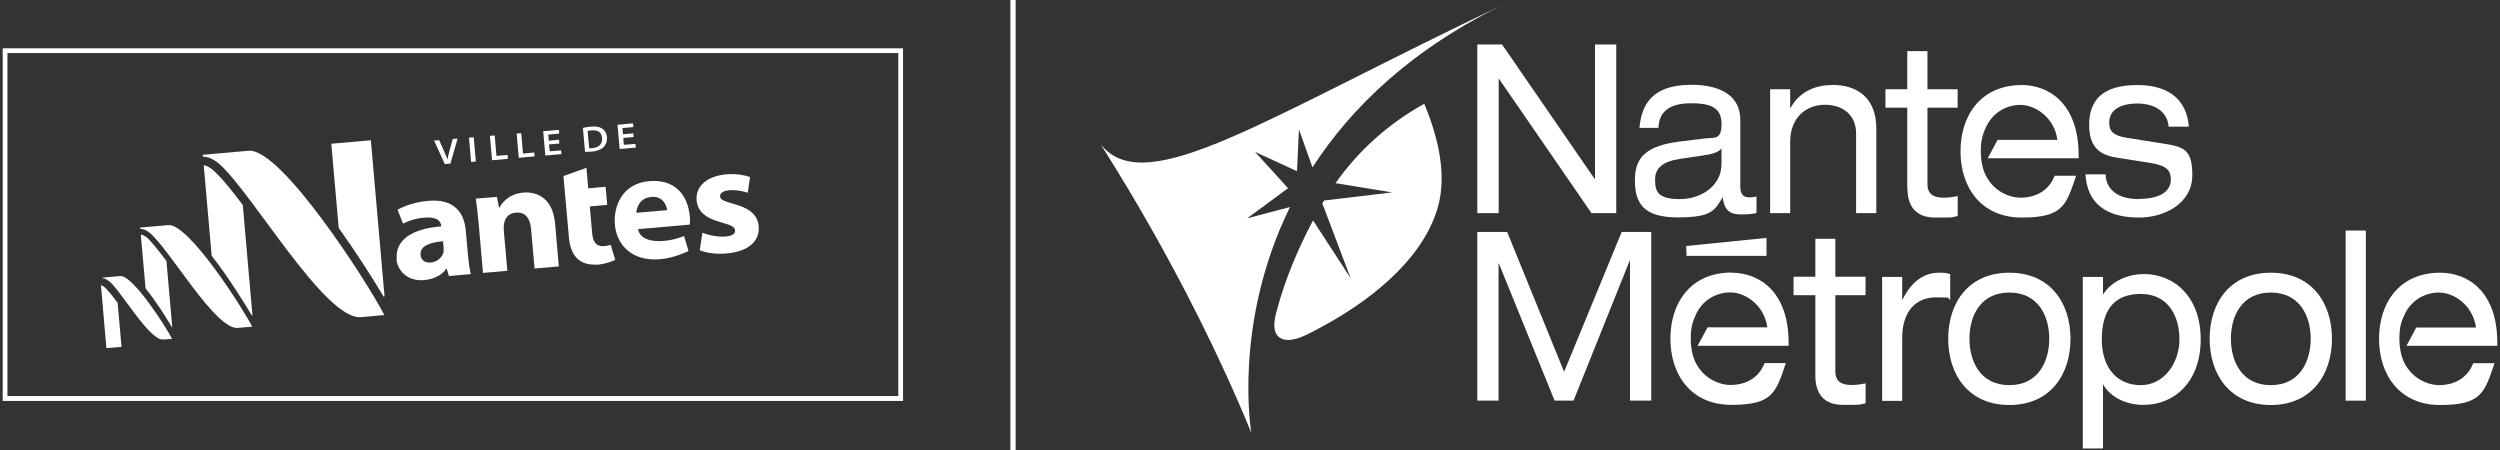
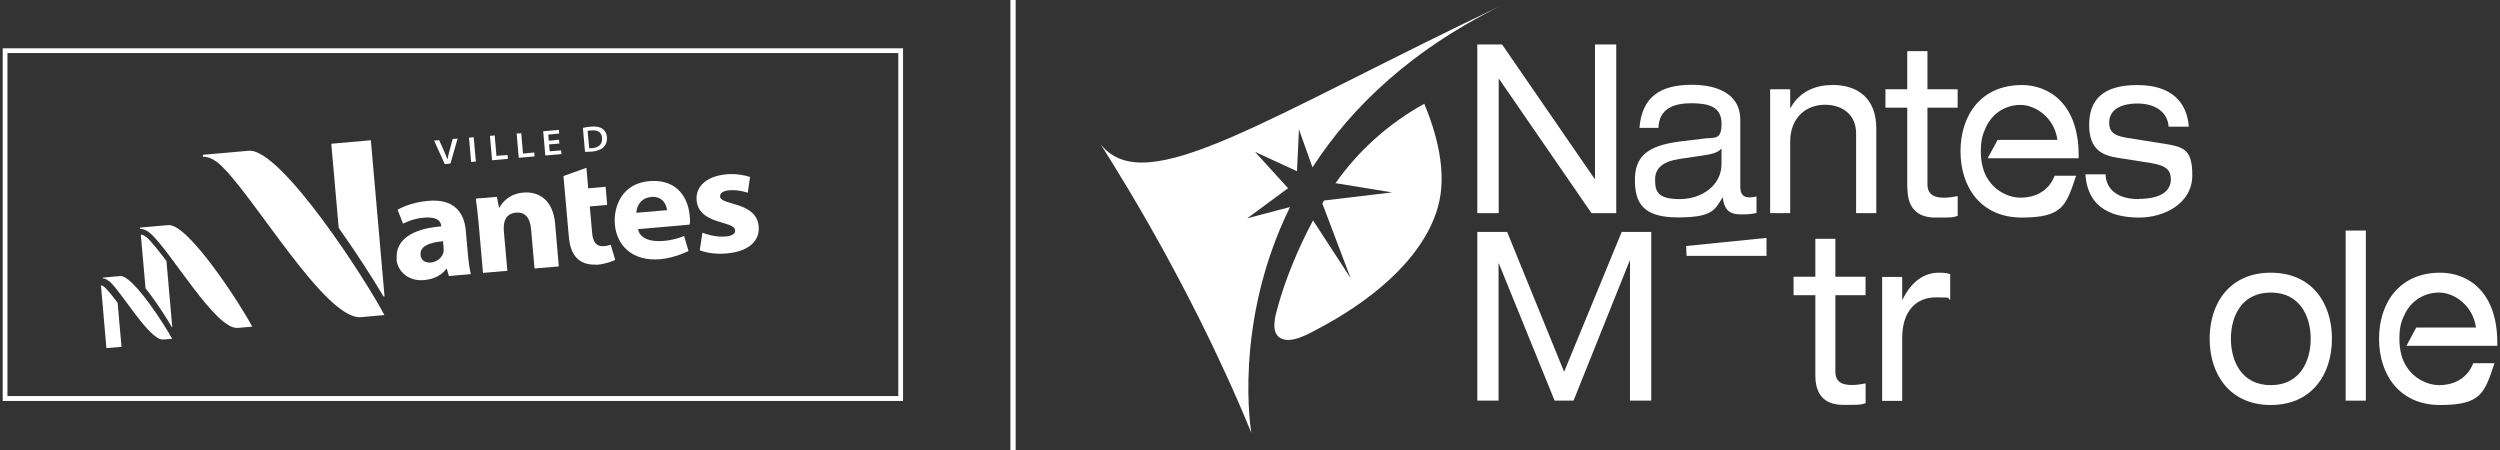
<svg xmlns="http://www.w3.org/2000/svg" id="Calque_1" version="1.1" viewBox="0 0 500 90">
  <rect x="0" y="0" width="500" height="90" fill="#333333" stroke="none" />
  <defs>
    <style>
      .st0 {
        fill: #fff;
      }
    </style>
  </defs>
  <g id="Calque_11">
    <g>
      <g>
        <g>
          <polygon class="st0" points="295.46 8.89 295.46 42.63 299.74 42.63 299.74 15.78 299.81 15.78 318.3 42.63 323.25 42.63 323.25 8.89 319 8.89 319 35.74 318.9 35.74 300.41 8.89 295.46 8.89" />
          <path class="st0" d="M340.65,27.73l-4.6.56c-6.78.84-9.07,3.16-9.07,7.7s1.58,7.49,8.57,7.49,7.38-1.48,9-4.04c.28,2.78,1.62,3.44,3.62,3.44s2.18-.11,3.13-.28v-3.3c-.39.11-.98.18-1.41.18-1.27,0-1.83-.67-1.83-2.14v-13.32c0-5.76-5.41-7.06-9.7-7.06-6.33,0-9.95,2.42-10.47,8.61h3.8c.11-3.83,3.06-4.92,6.54-4.92s6.08.67,6.08,4.08-1.41,2.71-3.65,2.99h0v.04ZM344.3,29.7v3.16c0,4.11-3.83,6.96-8.36,6.96s-4.92-1.62-4.92-3.94,1.65-3.58,4.78-4.08l4.57-.67c2.25-.32,3.34-.67,3.94-1.48h0v.04Z" />
          <path class="st0" d="M366.37,17.01c-3.02,0-6.36,1.12-8.26,4.57h-.07v-3.73h-4.01v24.78h4.01v-14.3c0-4.88,3.27-7.38,6.92-7.38s6.26,2.07,6.26,5.73v15.95h4.04v-16.9c0-6.19-3.8-8.75-8.86-8.75h-.04v.04Z" />
          <path class="st0" d="M381.49,37.64c0,3.58,1.62,5.87,5.55,5.87s3.13,0,4.5-.32v-3.97c-.91.18-1.86.32-2.78.32-2.04,0-3.27-.7-3.27-2.71v-15.29h6.04v-3.69h-6.04v-7.63h-4.04v7.63h-4.36v3.69h4.36v16.1h.04Z" />
          <path class="st0" d="M427.77,39.82c-5.13,0-6.64-2.74-6.64-4.96h-4.04c.46,7.2,5.97,8.65,10.79,8.65s10.58-2.71,10.58-8.47-2.07-5.73-7.38-6.57l-5.73-.91c-2.85-.46-3.51-1.41-3.51-3.06,0-2.92,2.99-3.8,5.55-3.8,4.18,0,6.19,2.14,6.33,4.64h4.04c-.35-4.81-3.37-8.33-10.3-8.33s-9.63,2.99-9.63,7.98,2.71,6.11,5.73,6.57l6.64,1.05c3.23.53,3.97,1.55,3.97,3.3s-1.27,3.87-6.43,3.87h.04v.04Z" />
          <path class="st0" d="M404.36,17.01c-8.22,0-12.26,6.11-12.26,13.25s4.04,13.25,12.26,13.25,8.86-2.42,10.86-8.36h-4.29c-1.37,3.51-4.5,4.39-6.82,4.39s-5.03-1.3-6.54-3.73c-.88-1.3-1.41-3.3-1.41-5.52s.39-3.48.98-4.74c1.3-2.92,4.01-4.57,6.96-4.57s6.78,2.5,7.38,6.99h-11.95l-2,3.69h18.2v-.6c0-10.26-5.87-14.06-11.42-14.06h.04Z" />
          <polygon class="st0" points="312.82 74.36 301.43 46.39 295.46 46.39 295.46 80.12 299.71 80.12 299.71 52.71 299.78 52.71 310.92 80.12 314.71 80.12 325.93 52.15 326 52.15 326 80.12 330.25 80.12 330.25 46.39 324.34 46.39 312.82 74.36" />
          <path class="st0" d="M367.11,47.76h-4.04v7.59h-4.36v3.69h4.36v16.06c0,3.58,1.62,5.87,5.55,5.87s3.13,0,4.5-.32v-3.97c-.91.18-1.86.32-2.78.32-2.04,0-3.27-.7-3.27-2.71v-15.25h6.04v-3.69h-6.04v-7.59h.04Z" />
          <path class="st0" d="M390.03,54.82c-.77-.25-1.3-.28-2.28-.28-2.67,0-5.34,1.48-7.24,5.38h-.07v-4.53h-4.01v24.78h4.01v-12.58c0-5.38,2.78-8.12,6.75-8.12s1.86.18,2.85.46v-5.1Z" />
-           <path class="st0" d="M401.87,54.54c-8.22,0-12.23,6.08-12.23,13.21s4.01,13.25,12.23,13.25,12.23-6.11,12.23-13.25-4.04-13.21-12.23-13.21ZM401.87,77.03c-5.83,0-7.98-4.78-7.98-9.28s2.14-9.24,7.98-9.24,7.98,4.78,7.98,9.24-2.14,9.28-7.98,9.28Z" />
-           <path class="st0" d="M428.68,54.82c-3.09,0-6.43,1.44-8.01,4.01h-.07v-3.44h-4.04v34.3h4.04v-12.72h.07c1.62,2.71,4.88,4.01,8.01,4.01,6.36,0,11.46-4.78,11.46-13.11s-5.1-13.07-11.46-13.07h0v.04ZM428.16,77.03c-4.71,0-7.8-3.44-7.8-9.14s2.32-9.1,7.8-9.1,7.73,4.43,7.73,9.1-3.06,9.14-7.73,9.14Z" />
          <path class="st0" d="M454.16,54.54c-8.22,0-12.23,6.08-12.23,13.21s4.04,13.25,12.23,13.25,12.23-6.11,12.23-13.25-4.01-13.21-12.23-13.21ZM454.16,77.03c-5.83,0-7.98-4.78-7.98-9.28s2.14-9.24,7.98-9.24,7.98,4.78,7.98,9.24-2.14,9.28-7.98,9.28Z" />
          <rect class="st0" x="469.13" y="46.11" width="4.04" height="34.02" />
          <path class="st0" d="M481.29,69.16h18.17v-.6c0-10.26-5.87-14.02-11.42-14.02-8.22,0-12.23,6.11-12.23,13.21s4.01,13.25,12.23,13.25,8.86-2.42,10.86-8.36h-4.25c-1.37,3.51-4.5,4.39-6.82,4.39s-5.03-1.3-6.54-3.73c-.88-1.3-1.41-3.27-1.41-5.52s.35-3.48.98-4.74c1.3-2.92,4.01-4.53,6.96-4.53s6.75,2.5,7.38,6.99h-11.95l-1.97,3.69h0v-.04Z" />
          <polygon class="st0" points="337.31 51.17 353.3 51.17 353.3 47.58 337.24 49.2 337.31 51.17" />
-           <path class="st0" d="M346.31,54.51c-8.22,0-12.23,6.11-12.23,13.21s4.01,13.25,12.23,13.25,8.86-2.42,10.86-8.36h-4.25c-1.37,3.51-4.5,4.39-6.82,4.39s-5.03-1.3-6.54-3.73c-.88-1.3-1.41-3.27-1.41-5.52s.39-3.48.98-4.74c1.3-2.92,4.01-4.53,6.96-4.53s6.75,2.5,7.38,6.99h-11.95l-2,3.69h18.2v-.6c0-10.26-5.87-14.02-11.42-14.02h0v-.04Z" />
          <path class="st0" d="M258.03,41.4l-8.57,2.25,8.15-6.01-6.61-7.27,8.4,3.87.39-8.36,2.71,7.59c7.77-12.02,20.03-23.97,39.39-33.14-49.2,23.33-72.6,39.71-81.67,28.64-.7-.84,16.73,25.06,30.05,57.6,0,0-3.8-21.68,7.73-45.16h.04Z" />
          <path class="st0" d="M267.03,36.62l11.39,1.86-13.6,1.62s0,.07-.07.11c-.11.18-.18.32-.28.49l5.66,14.94-7.52-11.56c-2.99,5.62-5.62,11.88-7.2,17.85-.46,1.65-1.19,4.53.63,5.66,2.14,1.3,5.83-.91,7.63-1.86,9.56-5.03,20.7-13.35,23.86-24.14,2.14-7.27-.46-15.5-2.67-20.84-7.1,3.94-13.14,9.31-17.78,15.92h-.04v-.04Z" />
        </g>
        <rect class="st0" x="202.08" width="1.05" height="90" />
      </g>
      <g>
        <path class="st0" d="M179.66,9.66H.54v70.53h180.07V9.66h-.95ZM179.66,79.21H1.49V10.61h178.17v68.6Z" />
-         <path class="st0" d="M42.61,34.02c-.81-.7-1.48-.95-1.86-.95l1.58,18.06c3.34,4.29,6.5,9.38,8.05,11.98h.11l-1.93-22.1c-2.32-3.09-4.43-5.69-5.97-6.99h.04Z" />
        <path class="st0" d="M24.3,69.37l-.77-8.79c-1.02-1.37-1.97-2.6-2.64-3.16-.32-.28-.56-.35-.7-.35l1.09,12.55,3.02-.25Z" />
        <path class="st0" d="M21.77,56.16c2.53,2.14,8.12,11.98,10.86,11.74.28,0,.88-.07,1.79-.14-1.27-2.46-7.87-12.76-10.37-12.55-1.02.07-3.51.32-3.51.32v.14c.35,0,.77.14,1.19.53h.04v-.04Z" />
        <path class="st0" d="M29.99,46.6c4.08,3.48,13.11,19.4,17.57,18.98.46-.04,1.44-.14,2.88-.25-2.04-3.97-12.76-20.66-16.76-20.31-1.62.14-5.66.49-5.66.49v.25c.56,0,1.27.25,1.97.84h0Z" />
        <path class="st0" d="M29.32,47.48c-.49-.42-.91-.56-1.16-.56l.95,10.75c2.18,2.71,4.29,6.08,5.27,7.77h.07l-1.16-13.25c-1.58-2.07-2.99-3.87-3.97-4.74h0v.04Z" />
        <polygon class="st0" points="106.92 31.28 106.85 30.5 104.6 30.71 104.25 26.64 103.33 26.71 103.75 31.56 106.92 31.28" />
-         <polygon class="st0" points="127.16 29.52 127.09 28.78 124.77 28.96 124.66 27.59 126.7 27.41 126.67 26.67 124.59 26.85 124.49 25.62 126.67 25.41 126.6 24.67 123.5 24.95 123.93 29.8 127.16 29.52" />
        <path class="st0" d="M90.08,32.75l1.44-5.03-.98.07-.63,2.32c-.18.63-.32,1.23-.42,1.79h0c-.21-.56-.42-1.09-.7-1.72l-.95-2.14-1.02.07,2.14,4.71,1.09-.11h.04v.04Z" />
        <polygon class="st0" points="101.58 31.77 101.51 31 99.29 31.17 98.94 27.09 97.99 27.17 98.41 32.05 101.58 31.77" />
        <path class="st0" d="M43.73,32.68c6.57,5.62,21.23,31.38,28.47,30.75.74-.07,2.32-.21,4.67-.42-3.3-6.43-20.63-33.42-27.13-32.86-2.64.25-9.17.81-9.17.81v.39c.91-.04,2.04.39,3.16,1.34h0Z" />
        <path class="st0" d="M147.01,45.97c.14.7-.46,1.23-2,1.34-1.9.14-3.87-.49-4.53-.77l-.53,3.51c1.37.53,3.23.84,5.45.63,4.67-.42,6.61-2.78,6.33-5.48-.49-4.85-7.42-4.11-7.7-5.8-.14-.77.6-1.23,1.76-1.34,1.93-.18,3.76.49,3.76.49l.46-3.16c-.95-.32-2.78-.7-4.71-.53-3.94.35-6.26,2.42-5.97,5.27.49,4.78,7.34,4.01,7.66,5.8h.04v.04Z" />
        <polygon class="st0" points="112.29 30.82 112.22 30.08 109.94 30.26 109.8 28.89 111.87 28.71 111.8 27.94 109.76 28.15 109.66 26.92 111.84 26.71 111.77 25.97 108.64 26.25 109.06 31.1 112.29 30.82" />
        <path class="st0" d="M119.25,52.96c1.97-.11,3.8-.98,3.8-.98l-.91-3.02s-.84.28-1.58.28c-1.44,0-2-1.02-2.14-2.71l-.46-5.24,3.48-.32-.32-3.62-3.48.32-.35-4.11-4.6,1.65,1.09,12.26c.32,3.48,1.93,5.62,5.52,5.45h-.04v.04Z" />
        <rect class="st0" x="94.01" y="27.48" width=".95" height="4.88" transform="translate(-2.25 8.35) rotate(-5)" />
        <path class="st0" d="M96.62,54.58l4.85-.42-.7-7.91c-.21-2.42.77-3.58,2.42-3.73,1.65-.14,2.81.84,3.02,3.27l.7,7.91,4.85-.42-.74-8.57c-.42-4.74-3.27-6.47-6.4-6.19-2.81.25-4.25,2.04-4.71,2.99h-.11l-.42-2.14-4.22.35c.18,1.3.39,2.92.56,4.85l.88,10.05h0v-.04Z" />
        <path class="st0" d="M76.73,59.29h.18l-2.74-31.24-7.91.7,1.48,16.83c3.65,5.13,6.92,10.26,8.96,13.71h.04Z" />
        <path class="st0" d="M132.08,51.84c3.02-.28,5.62-1.65,5.62-1.65l-.88-2.99c-3.3,1.37-8.65,1.76-9.21-1.37l10.33-.91c.07-.32.11-1.05,0-1.76-.28-3.41-2.35-7.24-7.73-6.96-5.94.32-7.52,5.27-7.24,8.68.35,4.18,3.48,7.45,9.07,6.96h.04ZM130.25,39.39c2.42-.21,3.09,1.79,3.16,2.64l-6.15.53c.07-1.16.77-2.99,2.99-3.16Z" />
        <path class="st0" d="M79.3,51.87c.21,2.28,2.21,4.43,5.52,4.15,1.93-.18,3.51-.95,4.43-2.25h.11l.42,1.44,4.39-.39c-.21-.77-.42-2.14-.56-3.65l-.46-5.1c-.32-3.65-2.42-6.36-7.52-5.9-3.83.32-6.11,1.79-6.11,1.79l1.09,2.78s1.9-1.09,4.5-1.23c2.6-.14,3.06.95,3.13,1.62v.14c-5.9.49-9.24,2.74-8.89,6.61h-.04ZM88.61,48.25l.11,1.3v.84c-.25,1.02-1.19,1.97-2.5,2.11-1.19.11-2.04-.42-2.11-1.55-.14-1.69,1.69-2.46,4.53-2.71h-.04Z" />
        <path class="st0" d="M118.37,30.33c1.05-.11,1.9-.42,2.39-.95.46-.49.7-1.16.63-1.97-.07-.77-.42-1.34-.95-1.69s-1.27-.49-2.28-.39c-.6.04-1.16.14-1.58.25l.42,4.78c.35,0,.77,0,1.37-.04ZM118.3,26.08c1.27-.11,2.04.39,2.11,1.51.11,1.16-.6,1.93-1.97,2.04-.21,0-.46.04-.6,0l-.32-3.44c.14-.04.39-.11.74-.11h.04Z" />
      </g>
    </g>
  </g>
</svg>